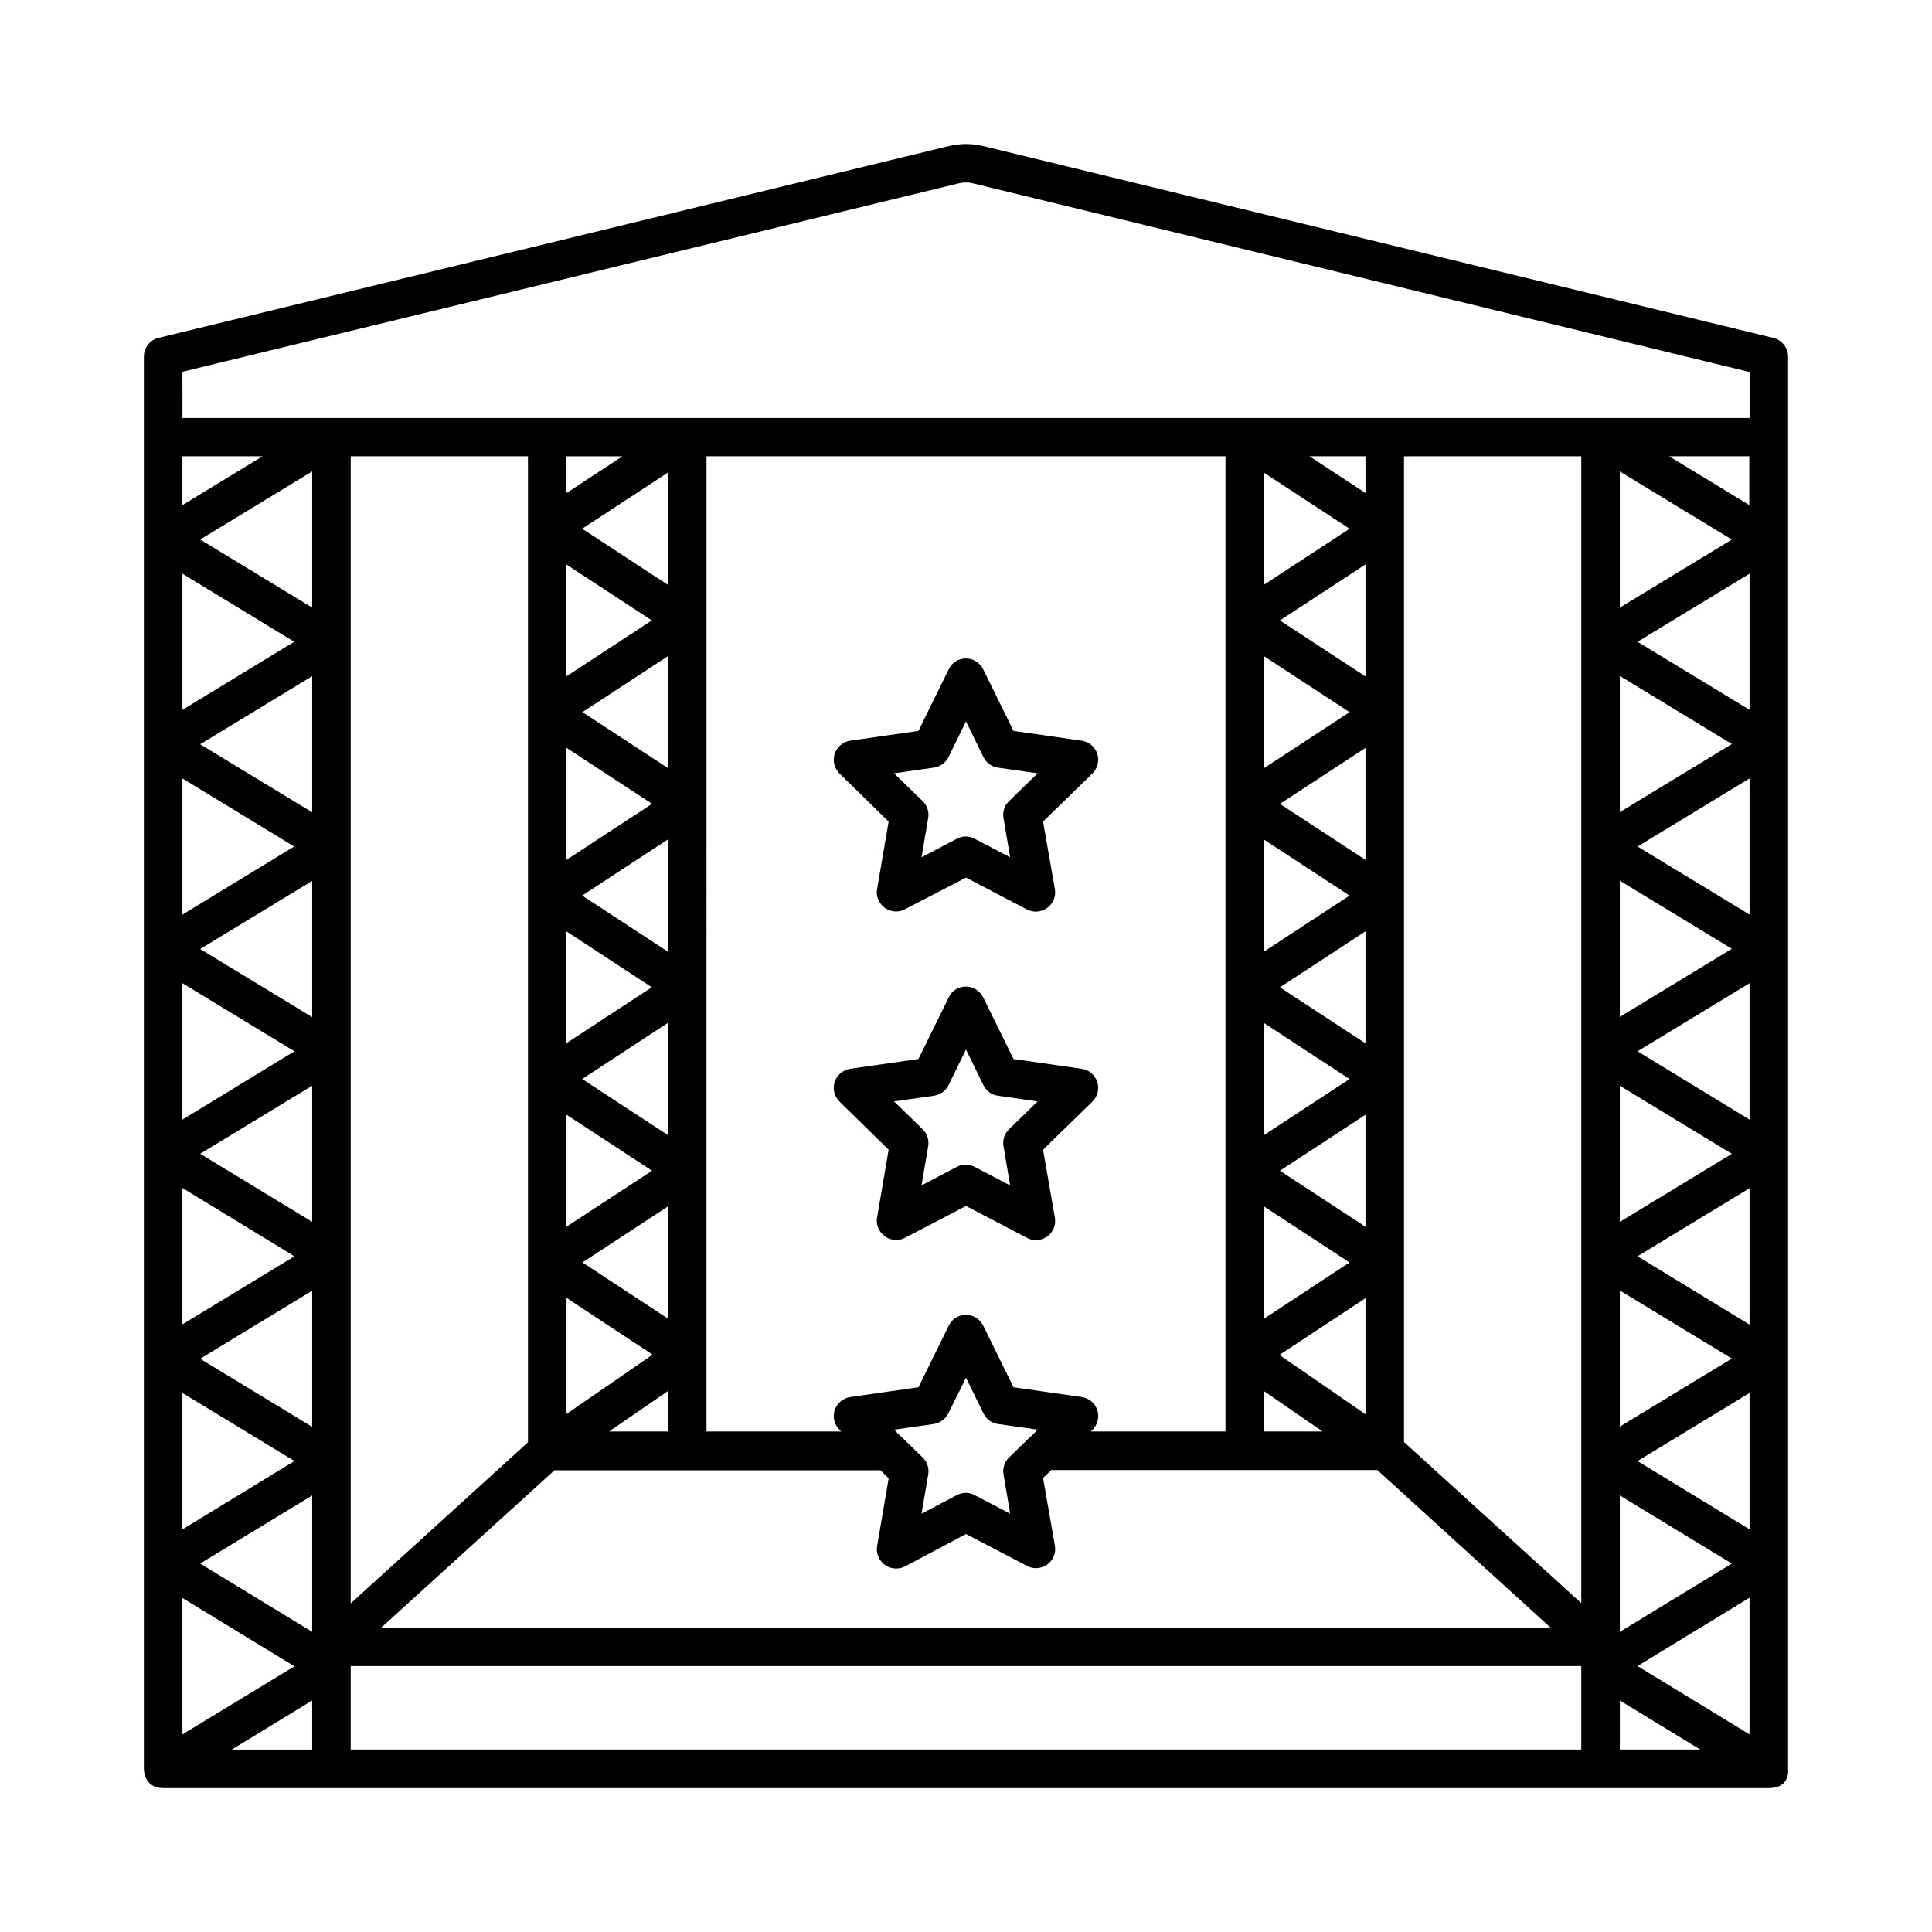
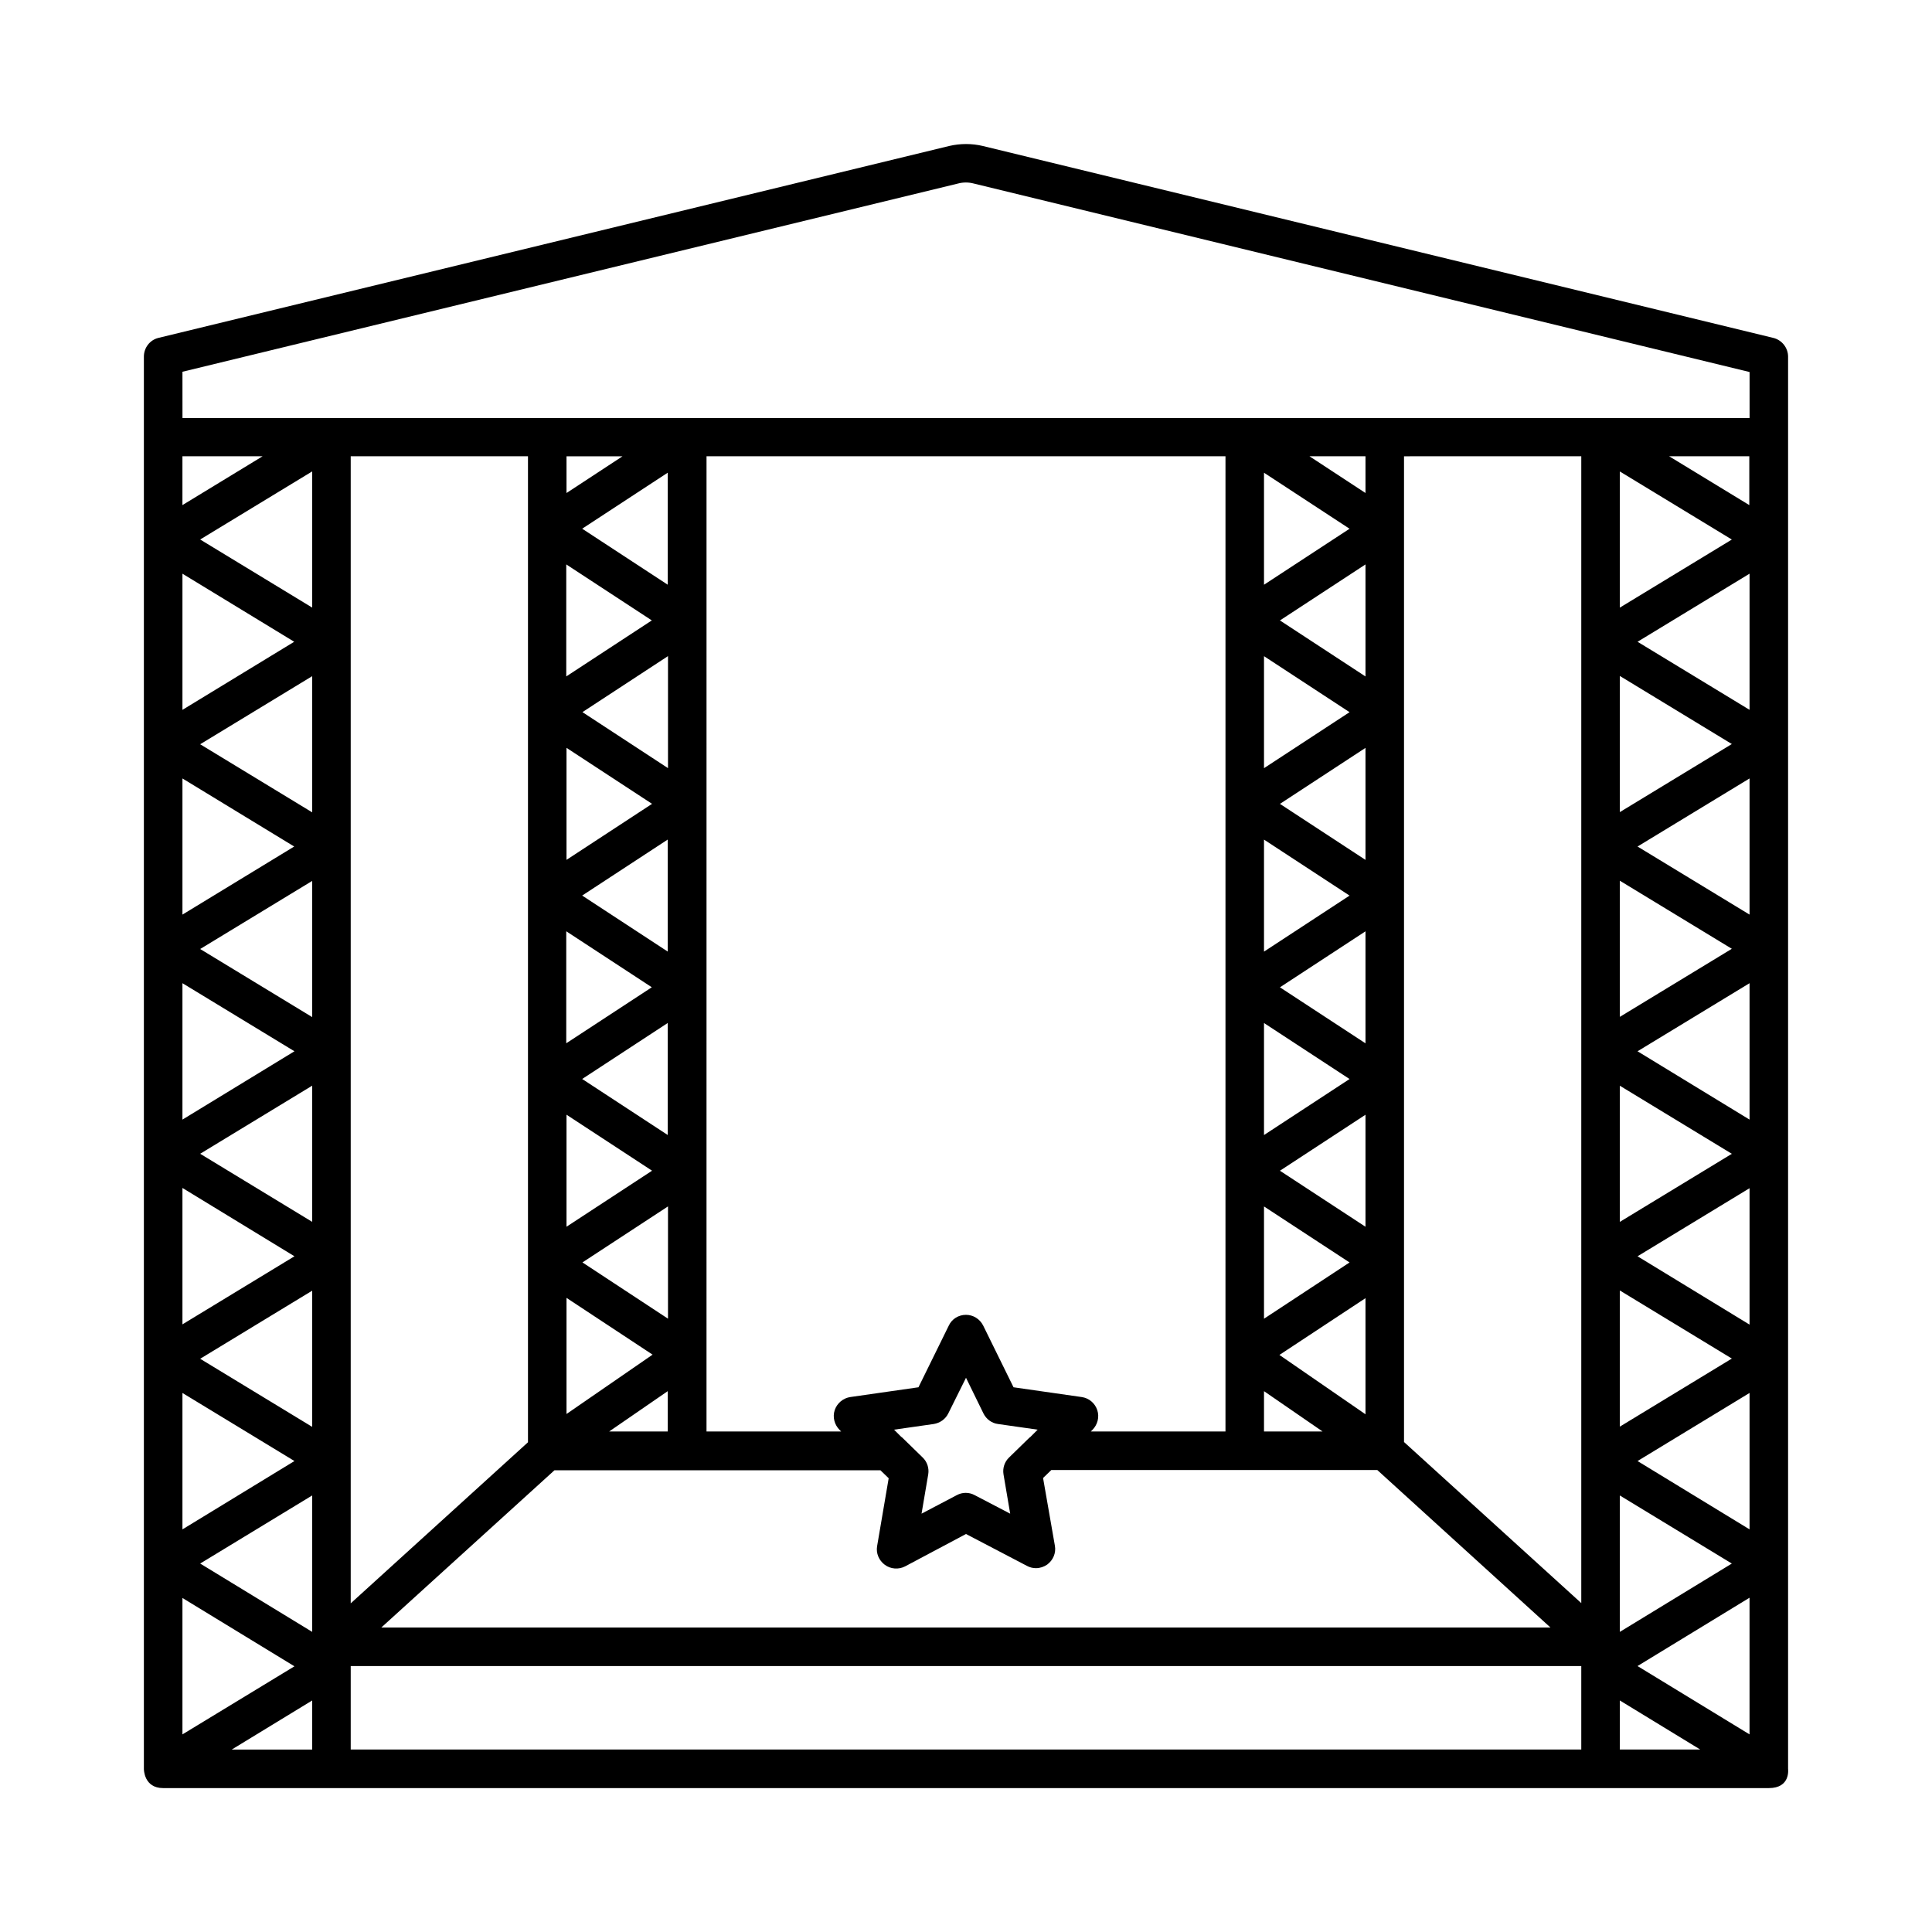
<svg xmlns="http://www.w3.org/2000/svg" fill="#000000" width="800px" height="800px" version="1.1" viewBox="144 144 512 512">
  <g>
    <path d="m613.91 233.54-209.49-50.859c-2.859-0.68-5.922-0.68-8.852 0l-209.56 50.859c-2.316 0.543-3.879 2.652-3.879 4.969v374.25c0 0.133 0 5.106 5.106 5.106h425.52c5.785 0 5.106-4.973 5.106-5.106v-374.25c0-2.316-1.637-4.426-3.949-4.969zm-6.266 370.09-29.684-18.109 29.684-18.109zm-415.3-338.71h21.242l-21.242 12.938zm370.71 0v303.92l-46.977-42.688v-261.23zm10.215 221.07 29.684 18.043-29.684 18.043zm0-54.262 29.684 18.043-29.684 18.043zm0-54.332 29.684 18.043-29.684 18.043zm0-54.262 29.684 18.043-29.684 18.043zm0-54.191 29.684 18.043-29.684 18.043zm-94.297 78.633v-29.684l22.672 14.844zm26.895-5.379v29.684l-22.672-14.844zm-4.223 39.148-22.672 14.844v-29.684zm4.223 9.465v29.684l-22.672-14.844zm-4.223 39.145-22.672 14.844v-29.684zm4.223 9.465v29.684l-22.672-14.844zm-4.223 39.148-22.672 14.91v-29.754zm4.223 9.461v30.773l-22.809-15.727zm0-164.76-22.672-14.844 22.672-14.844zm-26.895-24.305v-29.684l22.672 14.844zm0 213.71 15.523 10.688h-15.523zm26.895-238.02-14.844-9.734h14.844zm-37.105 248.7h-35.676l0.41-0.41c1.363-1.363 1.906-3.402 1.293-5.242-0.613-1.84-2.18-3.199-4.152-3.473l-18.043-2.586-8.035-16.34c-0.887-1.77-2.656-2.859-4.562-2.859-1.973 0-3.746 1.09-4.562 2.859l-8.035 16.34-18.043 2.586c-1.906 0.273-3.539 1.633-4.152 3.473-0.613 1.84-0.066 3.879 1.293 5.242l0.41 0.41h-35.676l0.004-258.44h137.53zm-57.055 21.785-9.395-4.902c-0.75-0.41-1.566-0.613-2.383-0.613-0.816 0-1.633 0.203-2.383 0.613l-9.328 4.902 1.77-10.418c0.273-1.633-0.273-3.336-1.496-4.492l-5.379-5.242c-0.066-0.066-0.137-0.137-0.273-0.203l-1.906-1.906 10.484-1.496c1.703-0.273 3.133-1.293 3.879-2.793l4.703-9.465 4.629 9.465c0.75 1.496 2.18 2.586 3.879 2.793l10.484 1.496-1.906 1.906c-0.066 0.066-0.137 0.137-0.273 0.203l-5.379 5.242c-1.227 1.156-1.77 2.859-1.496 4.492zm-94.906-188.11-22.672 14.844v-29.684zm-18.449-24.305 22.672-14.844v29.684zm22.602 33.77v29.684l-22.672-14.844zm-4.219 39.145-22.672 14.844v-29.684zm4.219 9.465v29.684l-22.672-14.844zm-4.152 39.148-22.672 14.844v-29.684zm-18.449 24.305 22.672-14.844v29.754zm18.586 24.441-22.809 15.727v-30.773zm4.016-204.04-22.672-14.844 22.672-14.844zm-4.219 9.461-22.672 14.844v-29.684zm-11.301 214.94 15.523-10.688v10.688zm-11.305-248.7v-9.734h14.844zm-10.211 251.56-46.977 42.688v-303.99h46.977zm-57.188-221.2-29.684-18.043 29.684-18.043zm0 54.262-29.684-18.043 29.684-18.043zm0 54.262-29.684-18.043 29.684-18.043zm0 54.262-29.684-18.043 29.684-18.043zm0 54.328-29.684-18.043 29.684-18.043zm-29.684 36.223 29.684-18.043v36.152zm24.918-244.28-29.617 18.043v-36.082zm0 54.262-29.617 18.043v-36.082zm0.066 54.262-29.684 18.109v-36.152zm0 54.328-29.684 18.043v-36.152zm0 54.262-29.684 18.113v-36.152zm0 54.398-29.684 18.043v-36.152zm4.699 9.055v13.004h-21.312zm64.199-61h86.398l2.18 2.109-3.062 17.973c-0.34 1.906 0.477 3.812 2.043 4.969 1.566 1.156 3.676 1.293 5.379 0.41l16.133-8.578 16.137 8.441c0.75 0.41 1.566 0.613 2.383 0.613 1.09 0 2.109-0.34 2.996-0.953 1.566-1.156 2.383-3.062 2.043-4.969l-3.137-17.973 2.18-2.109h86.398l45.887 41.734h-309.84zm282.34 6.672 29.684 18.043-29.684 18.109zm4.695-9.125 29.684-18.043v36.152zm0-54.262 29.684-18.043v36.152zm0-54.328 29.684-18.043v36.152zm0-54.262 29.684-18.043v36.086zm0-54.262 29.684-18.043v36.082zm8.375-49.156h21.242v12.938zm-393.99-22.398 205.61-49.902c1.293-0.34 2.723-0.34 4.016 0l205.68 49.973v12.188h-415.3zm44.594 343h326.11v22.125h-326.11zm336.33 9.121 21.309 13.004h-21.309z" />
-     <path d="m379.5 361.73-3.062 17.906c-0.34 1.906 0.477 3.812 2.043 4.969 0.887 0.613 1.973 0.953 2.996 0.953 0.816 0 1.633-0.203 2.383-0.613l16.137-8.371 16.137 8.441c1.703 0.887 3.812 0.75 5.379-0.41 1.566-1.156 2.383-3.062 2.043-4.969l-3.137-17.906 13.07-12.73c1.363-1.363 1.906-3.402 1.293-5.242-0.613-1.84-2.18-3.199-4.152-3.473l-18.043-2.586-8.035-16.34c-0.887-1.77-2.656-2.859-4.562-2.859-1.973 0-3.746 1.09-4.562 2.859l-8.035 16.34-18.043 2.586c-1.906 0.273-3.539 1.633-4.152 3.473-0.613 1.84-0.066 3.879 1.293 5.242zm11.984-14.297c1.703-0.273 3.133-1.293 3.879-2.793l4.633-9.461 4.629 9.465c0.75 1.496 2.18 2.586 3.879 2.793l10.484 1.496-7.559 7.352c-1.227 1.156-1.77 2.859-1.496 4.492l1.77 10.418-9.395-4.902c-0.75-0.41-1.566-0.613-2.383-0.613-0.816 0-1.633 0.203-2.383 0.613l-9.328 4.902 1.77-10.418c0.273-1.633-0.273-3.336-1.496-4.492l-7.559-7.352z" />
-     <path d="m379.5 448.68-3.062 17.973c-0.34 1.906 0.477 3.812 2.043 4.969s3.676 1.293 5.379 0.41l16.137-8.441 16.137 8.441c0.75 0.41 1.566 0.613 2.383 0.613 1.09 0 2.109-0.34 2.996-0.953 1.566-1.156 2.383-3.062 2.043-4.969l-3.137-18.043 13.07-12.73c1.363-1.363 1.906-3.402 1.293-5.242-0.613-1.84-2.18-3.199-4.152-3.473l-18.043-2.586-8.035-16.34c-0.887-1.77-2.656-2.859-4.562-2.859-1.973 0-3.746 1.09-4.562 2.859l-8.035 16.34-18.043 2.586c-1.906 0.273-3.539 1.633-4.152 3.473s-0.066 3.879 1.293 5.242zm11.984-14.297c1.703-0.273 3.133-1.293 3.879-2.793l4.633-9.461 4.629 9.465c0.75 1.496 2.18 2.586 3.879 2.793l10.484 1.496-7.559 7.352c-1.227 1.156-1.77 2.859-1.496 4.492l1.77 10.418-9.395-4.902c-0.75-0.41-1.566-0.613-2.383-0.613-0.816 0-1.633 0.203-2.383 0.613l-9.328 4.902 1.77-10.418c0.273-1.633-0.273-3.336-1.496-4.492l-7.559-7.352z" />
  </g>
</svg>